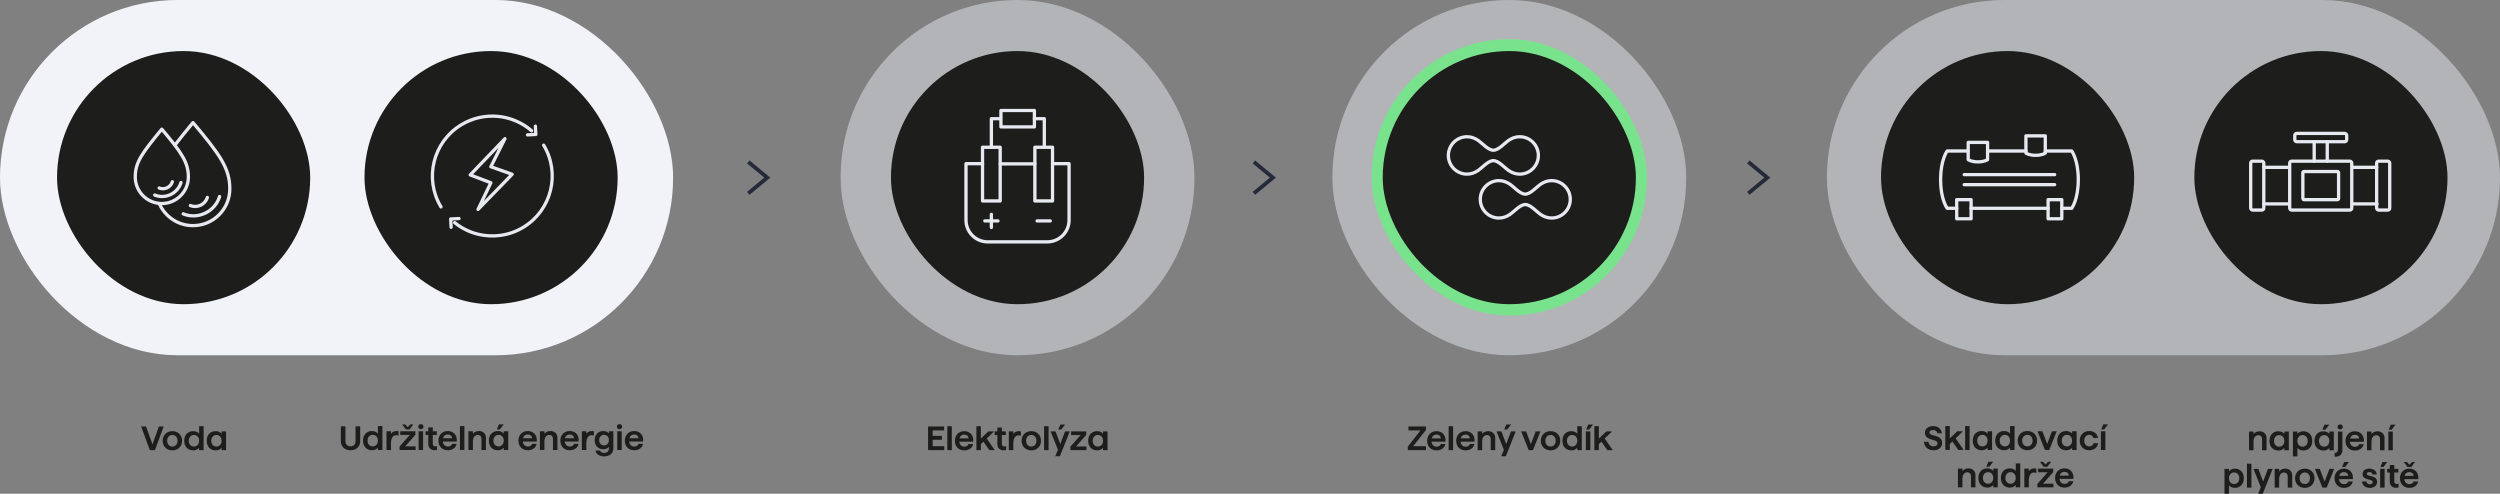
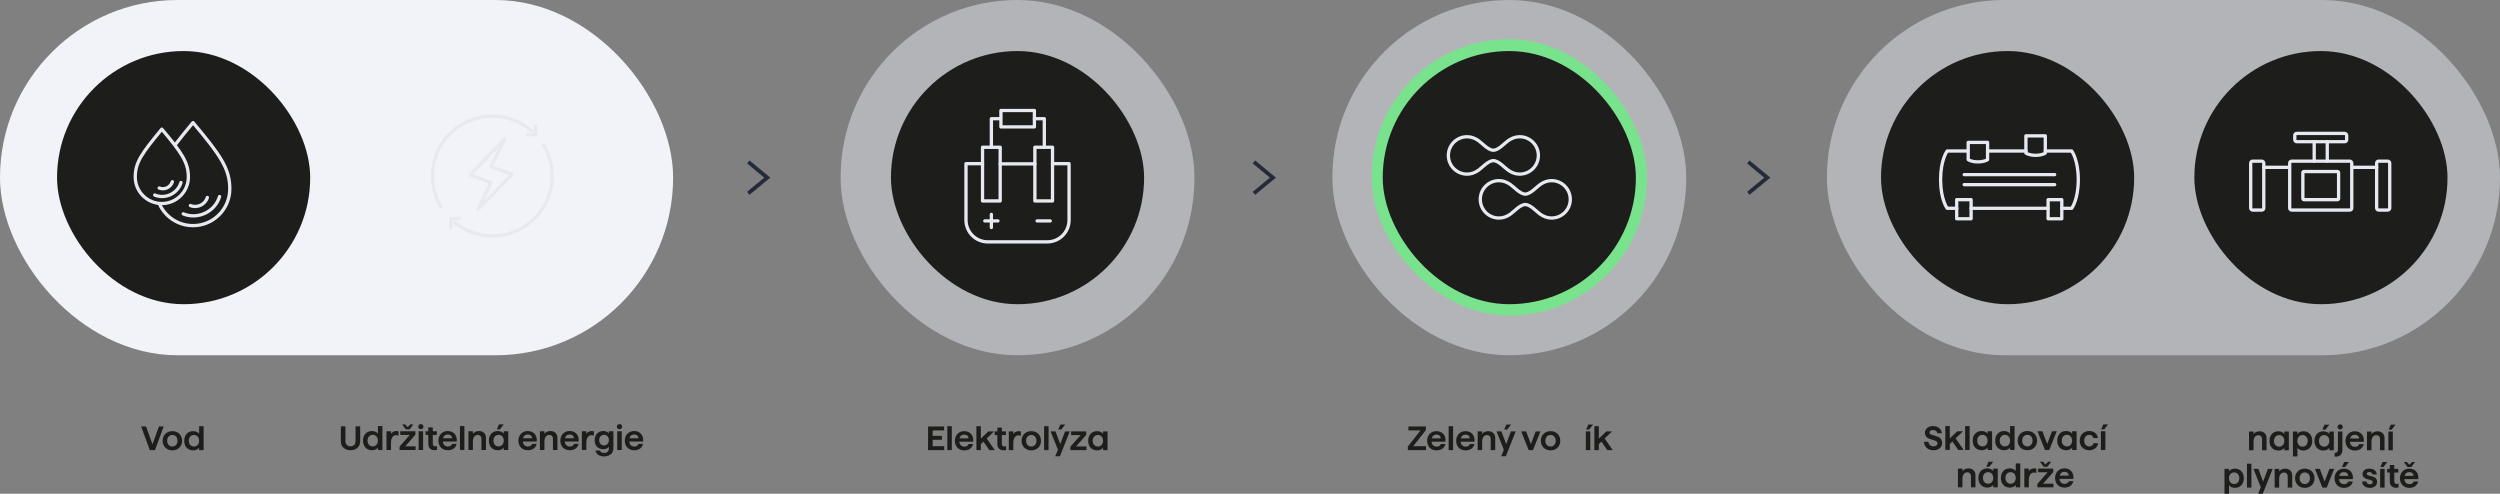
<svg xmlns="http://www.w3.org/2000/svg" id="Layer_2" viewBox="0 0 1952.15 385.54">
  <rect x="0" y="0" width="1952.15" height="385.54" fill="#808080" stroke="none" />
  <defs>
    <style>.cls-1{stroke:#252a3a;stroke-miterlimit:10;stroke-width:3px;}.cls-1,.cls-2{fill:none;}.cls-3{fill:#f2f3f8;}.cls-4{fill:#1d1d1b;}.cls-5{fill:#79e28c;}.cls-2{stroke:#e7e9f1;stroke-linecap:round;stroke-linejoin:round;stroke-width:2.58px;}.cls-6{fill:#e7e9f1;opacity:.5;}</style>
  </defs>
  <g id="Layer_1-2">
    <rect class="cls-3" x="0" y="0" width="525.61" height="277.41" rx="138.7" ry="138.7" />
    <rect class="cls-6" x="656.42" y="0" width="276.26" height="277.41" rx="138.13" ry="138.13" />
    <rect class="cls-6" x="1040.43" y="0" width="276.26" height="277.41" rx="138.13" ry="138.13" />
    <rect class="cls-5" x="1071.1" y="30.59" width="214.92" height="215.81" rx="107.46" ry="107.46" />
-     <rect class="cls-4" x="284.62" y="39.86" width="197.68" height="197.68" rx="98.84" ry="98.84" />
    <polyline class="cls-1" points="584.3 150.96 591.72 144.83 599.15 138.7 591.72 132.58 584.3 126.45" />
    <polyline class="cls-1" points="979.13 150.96 986.55 144.83 993.98 138.7 986.55 132.58 979.13 126.45" />
    <polyline class="cls-1" points="1365.17 150.96 1372.59 144.83 1380.02 138.7 1372.59 132.58 1365.17 126.45" />
    <rect class="cls-4" x="44.54" y="39.86" width="197.68" height="197.68" rx="98.84" ry="98.84" />
    <rect class="cls-4" x="695.71" y="39.86" width="197.68" height="197.68" rx="98.84" ry="98.84" />
    <rect class="cls-4" x="1079.72" y="39.86" width="197.68" height="197.68" rx="98.84" ry="98.84" />
    <g>
      <path class="cls-4" d="M724.69,333.02h12.53v3.06h-8.94v4.27h7.22v3.06h-7.22v5.01h9.04v3.06h-12.63v-18.46Z" />
      <path class="cls-4" d="M739.74,332.81h3.48v18.67h-3.48v-18.67Z" />
      <path class="cls-4" d="M745.63,344.17c0-4.4,3.08-7.51,7.3-7.51,4.72,0,7.62,3.61,6.99,8.23h-10.84c.26,2.5,1.82,3.88,3.96,3.88,1.77,0,2.93-.79,3.24-2.06h3.59c-.55,2.82-3.03,4.98-6.83,4.98-4.54,0-7.41-3.11-7.41-7.51Zm10.65-1.85c-.05-1.79-1.37-2.95-3.35-2.95s-3.22,1-3.69,2.95h7.04Z" />
      <path class="cls-4" d="M767.91,344.86l-2,1.92v4.69h-3.48v-18.67h3.48v9.62l5.91-5.56h4.43l-5.77,5.54,6.28,9.07h-4.22l-4.61-6.62Z" />
      <path class="cls-4" d="M778.8,346.86v-7.15h-2.11v-2.85h2.11v-3.03h3.51v3.03h3.14v2.85h-3.14v6.83c0,1.37,.74,2.11,1.85,2.11,.45,0,1.03-.13,1.48-.29v2.95c-.61,.21-1.21,.34-1.95,.34-2.77,0-4.88-1.69-4.88-4.8Z" />
      <path class="cls-4" d="M787.74,336.87h3.51v2.06c.74-1.34,2.45-2.27,4.17-2.27,.66,0,1.27,.11,1.74,.29v3.35c-.55-.24-1.19-.37-1.92-.37-2.16,0-3.98,1.87-3.98,6.17v5.38h-3.51v-14.61Z" />
      <path class="cls-4" d="M797.71,344.17c0-4.4,3.16-7.51,7.59-7.51s7.59,3.11,7.59,7.51-3.19,7.51-7.59,7.51-7.59-3.11-7.59-7.51Zm7.59,4.51c2.37,0,4.04-1.82,4.04-4.51s-1.66-4.54-4.04-4.54-4.06,1.85-4.06,4.54,1.66,4.51,4.06,4.51Z" />
      <path class="cls-4" d="M815.3,332.81h3.48v18.67h-3.48v-18.67Z" />
      <path class="cls-4" d="M826.11,351.24l-5.72-14.37h3.8l3.74,9.89,3.72-9.89h3.69l-7.7,19.41h-3.66l2.13-5.04Zm1.9-19.75h3.74l-3.03,3.9h-2.35l1.63-3.9Z" />
      <path class="cls-4" d="M835.84,348.79l7.96-9.04h-7.44v-2.87h11.84v2.69l-7.94,9.04h8.09v2.87h-12.52v-2.69Z" />
      <path class="cls-4" d="M849.71,344.17c0-4.59,2.87-7.51,7.01-7.51,1.95,0,3.72,.82,4.61,2.08v-1.87h3.51v14.61h-3.51v-1.87c-.9,1.27-2.64,2.08-4.59,2.08-4.17,0-7.04-2.93-7.04-7.51Zm7.59,4.51c2.37,0,4.03-1.82,4.03-4.51s-1.66-4.54-4.03-4.54-4.06,1.85-4.06,4.54,1.66,4.51,4.06,4.51Z" />
    </g>
    <path class="cls-2" d="M136.92,112.87c3.74-4.9,8.3-10.49,13.79-17.14,21.22,25.2,28.73,35.85,28.73,51.72s-12.86,28.73-28.73,28.73c-11.65,0-21.68-6.93-26.19-16.9" />
    <path class="cls-2" d="M143.06,166.99c11.44,4.75,24.88-1.67,28.39-13.53" />
    <path class="cls-2" d="M147.09,138.19c0,11.45-9.29,20.74-20.74,20.74s-20.74-9.29-20.74-20.74,5.19-18.48,20.74-37.33c15.32,18.19,20.74,25.88,20.74,37.33Z" />
    <path class="cls-2" d="M120.83,152.3c8.26,3.43,17.96-1.2,20.49-9.77" />
    <path class="cls-2" d="M124.29,146.81c4.15,1.73,9.03-.6,10.3-4.91" />
    <path class="cls-2" d="M148.66,160.49c5.34,2.22,11.61-.78,13.25-6.31" />
    <g>
      <path class="cls-4" d="M110.21,333.02h3.8l5.06,13.92,5.01-13.92h3.72l-6.8,18.46h-4.01l-6.78-18.46Z" />
      <path class="cls-4" d="M127.01,344.17c0-4.4,3.16-7.51,7.59-7.51s7.59,3.11,7.59,7.51-3.19,7.51-7.59,7.51-7.59-3.11-7.59-7.51Zm7.59,4.51c2.37,0,4.03-1.82,4.03-4.51s-1.66-4.54-4.03-4.54-4.06,1.85-4.06,4.54,1.66,4.51,4.06,4.51Z" />
      <path class="cls-4" d="M143.86,344.17c0-4.59,2.87-7.51,7.01-7.51,1.95,0,3.72,.82,4.61,2.08v-5.93h3.51v18.67h-3.51v-1.87c-.9,1.27-2.64,2.08-4.59,2.08-4.17,0-7.04-2.93-7.04-7.51Zm7.59,4.51c2.37,0,4.03-1.82,4.03-4.51s-1.66-4.54-4.03-4.54-4.06,1.85-4.06,4.54,1.66,4.51,4.06,4.51Z" />
-       <path class="cls-4" d="M161.42,344.17c0-4.59,2.87-7.51,7.01-7.51,1.95,0,3.72,.82,4.61,2.08v-1.87h3.51v14.61h-3.51v-1.87c-.9,1.27-2.64,2.08-4.59,2.08-4.17,0-7.04-2.93-7.04-7.51Zm7.59,4.51c2.37,0,4.03-1.82,4.03-4.51s-1.66-4.54-4.03-4.54-4.06,1.85-4.06,4.54,1.66,4.51,4.06,4.51Z" />
    </g>
    <g>
      <path class="cls-4" d="M1099.31,348.71l9.91-12.63h-9.44v-3.06h13.66v2.77l-9.94,12.63h9.99v3.06h-14.19v-2.77Z" />
      <path class="cls-4" d="M1114.39,344.17c0-4.4,3.08-7.51,7.3-7.51,4.72,0,7.62,3.61,6.99,8.23h-10.84c.26,2.5,1.82,3.88,3.96,3.88,1.77,0,2.93-.79,3.24-2.06h3.59c-.55,2.82-3.03,4.98-6.83,4.98-4.54,0-7.41-3.11-7.41-7.51Zm10.65-1.85c-.05-1.79-1.37-2.95-3.35-2.95s-3.22,1-3.69,2.95h7.04Z" />
      <path class="cls-4" d="M1131.19,332.81h3.48v18.67h-3.48v-18.67Z" />
      <path class="cls-4" d="M1137.07,344.17c0-4.4,3.09-7.51,7.3-7.51,4.72,0,7.62,3.61,6.99,8.23h-10.84c.26,2.5,1.82,3.88,3.96,3.88,1.77,0,2.93-.79,3.24-2.06h3.59c-.55,2.82-3.03,4.98-6.83,4.98-4.54,0-7.41-3.11-7.41-7.51Zm10.65-1.85c-.05-1.79-1.37-2.95-3.35-2.95s-3.22,1-3.69,2.95h7.04Z" />
      <path class="cls-4" d="M1153.87,336.87h3.51v1.98c.79-1.19,2.61-2.19,4.69-2.19,3.16,0,5.48,2.08,5.48,5.19v9.62h-3.51v-8.73c0-1.79-1.11-3.01-2.88-3.01-2.24,0-3.8,1.77-3.8,5.17v6.57h-3.51v-14.61Z" />
      <path class="cls-4" d="M1174.31,351.24l-5.72-14.37h3.8l3.74,9.89,3.72-9.89h3.69l-7.7,19.41h-3.67l2.14-5.04Zm1.9-19.75h3.74l-3.03,3.9h-2.35l1.63-3.9Z" />
      <path class="cls-4" d="M1187.86,336.87h3.8l3.77,9.91,3.74-9.91h3.69l-5.83,14.61h-3.35l-5.83-14.61Z" />
      <path class="cls-4" d="M1203.18,344.17c0-4.4,3.16-7.51,7.59-7.51s7.59,3.11,7.59,7.51-3.19,7.51-7.59,7.51-7.59-3.11-7.59-7.51Zm7.59,4.51c2.37,0,4.04-1.82,4.04-4.51s-1.66-4.54-4.04-4.54-4.06,1.85-4.06,4.54,1.66,4.51,4.06,4.51Z" />
-       <path class="cls-4" d="M1220.03,344.17c0-4.59,2.87-7.51,7.01-7.51,1.95,0,3.72,.82,4.61,2.08v-5.93h3.51v18.67h-3.51v-1.87c-.9,1.27-2.64,2.08-4.59,2.08-4.17,0-7.04-2.93-7.04-7.51Zm7.59,4.51c2.37,0,4.03-1.82,4.03-4.51s-1.66-4.54-4.03-4.54-4.06,1.85-4.06,4.54,1.66,4.51,4.06,4.51Z" />
      <path class="cls-4" d="M1238.33,336.87h3.48v14.61h-3.48v-14.61Zm1.87-5.38h3.74l-3.03,3.9h-2.35l1.63-3.9Z" />
      <path class="cls-4" d="M1250.46,344.86l-2,1.92v4.69h-3.48v-18.67h3.48v9.62l5.91-5.56h4.43l-5.77,5.54,6.28,9.07h-4.22l-4.62-6.62Z" />
    </g>
    <path class="cls-2" d="M1186.65,106.77c8.06,0,14.6,6.54,14.6,14.6s-6.54,14.6-14.6,14.6c-3.32,0-6.14-1.15-8.84-2.98s-7.64-7.56-11.7-7.56c-4.06,0-9,5.73-11.7,7.56s-5.52,2.98-8.84,2.98c-8.06,0-14.6-6.54-14.6-14.6,0-8.06,6.54-14.6,14.6-14.6,3.32,0,6.14,1.15,8.84,2.98,2.7,1.83,7.64,7.56,11.7,7.56,4.06,0,9-5.73,11.7-7.56s5.52-2.98,8.84-2.98Z" />
    <path class="cls-2" d="M1211.57,141.05c8.06,0,14.6,6.54,14.6,14.6s-6.54,14.6-14.6,14.6c-3.32,0-6.14-1.15-8.84-2.98-2.7-1.83-7.64-7.56-11.7-7.56-4.06,0-9,5.73-11.7,7.56-2.7,1.83-5.52,2.98-8.84,2.98-8.06,0-14.6-6.54-14.6-14.6,0-8.06,6.54-14.6,14.6-14.6,3.32,0,6.14,1.15,8.84,2.98s7.64,7.56,11.7,7.56c4.06,0,9-5.73,11.7-7.56,2.7-1.83,5.52-2.98,8.84-2.98Z" />
    <g>
      <path class="cls-2" d="M821.87,127.81h12.92v44.06c0,9.39-7.61,17-17,17h-46.49c-9.39,0-17-7.61-17-17v-44.06h12.92" />
      <rect class="cls-2" x="788.23" y="79.63" width="12.82" height="26.13" transform="translate(701.96 887.33) rotate(-90)" />
      <polyline class="cls-2" points="807.71 92.69 815.46 92.69 815.46 114.99" />
      <polyline class="cls-2" points="780.68 92.69 774.12 92.69 774.12 114.99" />
      <line class="cls-2" x1="808.09" y1="127.95" x2="781.01" y2="127.95" />
      <line class="cls-2" x1="820.1" y1="172.5" x2="809.85" y2="172.5" />
      <g>
        <line class="cls-2" x1="779.25" y1="172.5" x2="768.99" y2="172.5" />
        <line class="cls-2" x1="774.12" y1="177.63" x2="774.12" y2="167.37" />
      </g>
      <rect class="cls-2" x="767.23" y="114.99" width="13.78" height="41.92" />
      <rect class="cls-2" x="808.09" y="114.99" width="13.78" height="41.92" />
    </g>
    <g>
      <path class="cls-2" d="M424.52,113.34c13.32,22.14,6.16,50.89-15.98,64.2-11.07,6.66-23.79,8.2-35.41,5.31-3.2-.8-6.32-1.93-9.3-3.39-3.11-1.52-6.07-3.4-8.81-5.61" />
      <path class="cls-2" d="M344.34,161.57c-13.32-22.14-6.16-50.89,15.98-64.2,17.81-10.71,39.9-8.18,54.79,4.75" />
      <polyline class="cls-2" points="352.26 177.46 351.93 170.98 358.42 170.65" />
      <polyline class="cls-2" points="418.06 98.5 418.39 104.99 411.9 105.32" />
    </g>
    <polygon class="cls-2" points="394.3 108.29 383.28 130.19 399.92 136.1 373.27 163.52 383.28 142.7 367.17 136.58 394.3 108.29" />
    <g>
      <path class="cls-4" d="M266.15,344.59v-11.68h3.59v11.68c0,2.32,1.61,3.93,3.96,3.93s3.93-1.61,3.93-3.93v-11.68h3.61v11.68c0,4.17-3.03,6.99-7.54,6.99s-7.54-2.82-7.54-6.99Z" />
      <path class="cls-4" d="M283.48,344.07c0-4.59,2.87-7.51,7.01-7.51,1.95,0,3.72,.82,4.61,2.08v-5.93h3.51v18.67h-3.51v-1.87c-.9,1.27-2.64,2.08-4.59,2.08-4.17,0-7.04-2.93-7.04-7.51Zm7.59,4.51c2.37,0,4.03-1.82,4.03-4.51s-1.66-4.54-4.03-4.54-4.06,1.85-4.06,4.54,1.66,4.51,4.06,4.51Z" />
      <path class="cls-4" d="M301.78,336.76h3.51v2.06c.74-1.34,2.45-2.27,4.17-2.27,.66,0,1.27,.11,1.74,.29v3.35c-.55-.24-1.19-.37-1.92-.37-2.16,0-3.98,1.87-3.98,6.17v5.38h-3.51v-14.61Z" />
      <path class="cls-4" d="M312.01,348.68l7.96-9.04h-7.44v-2.87h11.84v2.69l-7.94,9.04h8.09v2.87h-12.52v-2.69Zm4.35-17.3l2,2.16,2.03-2.16h2.35l-2.87,3.9h-2.98l-2.87-3.9h2.35Z" />
      <path class="cls-4" d="M328.63,331.17c1.19,0,2.06,.84,2.06,1.98s-.87,1.98-2.06,1.98-2.06-.84-2.06-1.98,.87-1.98,2.06-1.98Zm-1.74,5.59h3.48v14.61h-3.48v-14.61Z" />
      <path class="cls-4" d="M334.43,346.76v-7.15h-2.11v-2.85h2.11v-3.03h3.51v3.03h3.14v2.85h-3.14v6.83c0,1.37,.74,2.11,1.85,2.11,.45,0,1.03-.13,1.48-.29v2.95c-.61,.21-1.21,.34-1.95,.34-2.77,0-4.88-1.69-4.88-4.8Z" />
      <path class="cls-4" d="M342.34,344.07c0-4.4,3.08-7.51,7.3-7.51,4.72,0,7.62,3.61,6.99,8.23h-10.84c.26,2.5,1.82,3.88,3.96,3.88,1.77,0,2.93-.79,3.24-2.06h3.59c-.55,2.82-3.03,4.98-6.83,4.98-4.54,0-7.41-3.11-7.41-7.51Zm10.65-1.85c-.05-1.79-1.37-2.95-3.35-2.95s-3.22,1-3.69,2.95h7.04Z" />
      <path class="cls-4" d="M359.14,332.7h3.48v18.67h-3.48v-18.67Z" />
      <path class="cls-4" d="M365.78,336.76h3.51v1.98c.79-1.19,2.61-2.19,4.69-2.19,3.16,0,5.48,2.08,5.48,5.19v9.62h-3.51v-8.73c0-1.79-1.11-3.01-2.87-3.01-2.24,0-3.8,1.77-3.8,5.17v6.57h-3.51v-14.61Z" />
      <path class="cls-4" d="M381.74,344.07c0-4.59,2.87-7.51,7.01-7.51,1.95,0,3.72,.82,4.61,2.08v-1.87h3.51v14.61h-3.51v-1.87c-.9,1.27-2.64,2.08-4.59,2.08-4.17,0-7.04-2.93-7.04-7.51Zm7.59,4.51c2.37,0,4.03-1.82,4.03-4.51s-1.66-4.54-4.03-4.54-4.06,1.85-4.06,4.54,1.66,4.51,4.06,4.51Zm.26-17.19h3.74l-3.03,3.9h-2.35l1.63-3.9Z" />
      <path class="cls-4" d="M404.81,344.07c0-4.4,3.08-7.51,7.3-7.51,4.72,0,7.62,3.61,6.99,8.23h-10.84c.26,2.5,1.82,3.88,3.96,3.88,1.77,0,2.93-.79,3.24-2.06h3.59c-.55,2.82-3.03,4.98-6.83,4.98-4.54,0-7.41-3.11-7.41-7.51Zm10.65-1.85c-.05-1.79-1.37-2.95-3.35-2.95s-3.22,1-3.69,2.95h7.04Z" />
      <path class="cls-4" d="M421.61,336.76h3.51v1.98c.79-1.19,2.61-2.19,4.69-2.19,3.16,0,5.48,2.08,5.48,5.19v9.62h-3.51v-8.73c0-1.79-1.11-3.01-2.87-3.01-2.24,0-3.8,1.77-3.8,5.17v6.57h-3.51v-14.61Z" />
      <path class="cls-4" d="M437.54,344.07c0-4.4,3.08-7.51,7.3-7.51,4.72,0,7.62,3.61,6.99,8.23h-10.84c.26,2.5,1.82,3.88,3.96,3.88,1.77,0,2.93-.79,3.24-2.06h3.59c-.55,2.82-3.03,4.98-6.83,4.98-4.54,0-7.41-3.11-7.41-7.51Zm10.65-1.85c-.05-1.79-1.37-2.95-3.35-2.95s-3.22,1-3.69,2.95h7.04Z" />
      <path class="cls-4" d="M454.33,336.76h3.51v2.06c.74-1.34,2.45-2.27,4.17-2.27,.66,0,1.27,.11,1.74,.29v3.35c-.55-.24-1.19-.37-1.92-.37-2.16,0-3.98,1.87-3.98,6.17v5.38h-3.51v-14.61Z" />
      <path class="cls-4" d="M464.99,351.82h3.51c.37,1.13,1.45,1.85,3.27,1.85,2.32,0,3.69-1.32,3.69-3.43v-1.34c-.9,1.21-2.56,1.9-4.38,1.9-3.98,0-6.75-2.85-6.75-7.04s2.77-7.2,6.72-7.2c1.9,0,3.48,.71,4.4,1.82v-1.61h3.51v13.32c0,4.06-3.08,6.3-7.28,6.3-3.67,0-6.28-1.82-6.7-4.56Zm6.67-4.01c2.24,0,3.8-1.74,3.8-4.14s-1.56-4.14-3.8-4.14-3.8,1.74-3.8,4.14,1.56,4.14,3.8,4.14Z" />
      <path class="cls-4" d="M483.74,331.17c1.19,0,2.06,.84,2.06,1.98s-.87,1.98-2.06,1.98-2.06-.84-2.06-1.98,.87-1.98,2.06-1.98Zm-1.74,5.59h3.48v14.61h-3.48v-14.61Z" />
      <path class="cls-4" d="M487.88,344.07c0-4.4,3.08-7.51,7.3-7.51,4.72,0,7.62,3.61,6.99,8.23h-10.84c.26,2.5,1.82,3.88,3.96,3.88,1.77,0,2.93-.79,3.24-2.06h3.59c-.55,2.82-3.03,4.98-6.83,4.98-4.54,0-7.41-3.11-7.41-7.51Zm10.65-1.85c-.05-1.79-1.37-2.95-3.35-2.95s-3.22,1-3.69,2.95h7.04Z" />
    </g>
    <rect class="cls-6" x="1426.54" y="0" width="525.61" height="277.41" rx="138.7" ry="138.7" />
    <rect class="cls-4" x="1468.81" y="39.86" width="197.68" height="197.68" rx="98.84" ry="98.84" />
    <rect class="cls-4" x="1713.48" y="39.86" width="197.68" height="197.68" rx="98.84" ry="98.84" />
    <g>
      <path class="cls-4" d="M1502.33,344.99h3.51c.26,2.24,1.71,3.53,4.01,3.53,1.79,0,3.08-.87,3.08-2.32,0-3.82-9.83-1.58-9.83-8.31,0-3.11,2.77-5.19,6.3-5.19,3.9,0,6.54,2.14,6.96,5.62h-3.51c-.29-1.58-1.66-2.56-3.46-2.56-1.69,0-2.71,.76-2.71,1.98,0,3.38,9.86,1.08,9.86,8.25,0,3.38-2.82,5.59-6.7,5.59-4.35,0-7.17-2.5-7.52-6.59Z" />
      <path class="cls-4" d="M1524.51,344.75l-2,1.92v4.69h-3.48v-18.67h3.48v9.62l5.91-5.56h4.43l-5.78,5.54,6.28,9.07h-4.22l-4.61-6.62Z" />
      <path class="cls-4" d="M1534.5,332.7h3.48v18.67h-3.48v-18.67Z" />
      <path class="cls-4" d="M1540.41,344.07c0-4.59,2.87-7.51,7.01-7.51,1.95,0,3.72,.82,4.61,2.08v-1.87h3.51v14.61h-3.51v-1.87c-.9,1.27-2.64,2.08-4.59,2.08-4.17,0-7.04-2.93-7.04-7.51Zm7.59,4.51c2.37,0,4.03-1.82,4.03-4.51s-1.66-4.54-4.03-4.54-4.06,1.85-4.06,4.54,1.66,4.51,4.06,4.51Z" />
      <path class="cls-4" d="M1557.97,344.07c0-4.59,2.87-7.51,7.01-7.51,1.95,0,3.72,.82,4.61,2.08v-5.93h3.51v18.67h-3.51v-1.87c-.9,1.27-2.64,2.08-4.59,2.08-4.17,0-7.04-2.93-7.04-7.51Zm7.59,4.51c2.37,0,4.03-1.82,4.03-4.51s-1.66-4.54-4.03-4.54-4.06,1.85-4.06,4.54,1.66,4.51,4.06,4.51Z" />
      <path class="cls-4" d="M1575.51,344.07c0-4.4,3.16-7.51,7.59-7.51s7.59,3.11,7.59,7.51-3.19,7.51-7.59,7.51-7.59-3.11-7.59-7.51Zm7.59,4.51c2.37,0,4.04-1.82,4.04-4.51s-1.66-4.54-4.04-4.54-4.06,1.85-4.06,4.54,1.66,4.51,4.06,4.51Z" />
      <path class="cls-4" d="M1591.01,336.76h3.8l3.77,9.91,3.74-9.91h3.69l-5.83,14.61h-3.35l-5.83-14.61Z" />
      <path class="cls-4" d="M1606.41,344.07c0-4.59,2.88-7.51,7.01-7.51,1.95,0,3.72,.82,4.62,2.08v-1.87h3.51v14.61h-3.51v-1.87c-.9,1.27-2.64,2.08-4.59,2.08-4.17,0-7.04-2.93-7.04-7.51Zm7.59,4.51c2.37,0,4.04-1.82,4.04-4.51s-1.66-4.54-4.04-4.54-4.06,1.85-4.06,4.54,1.66,4.51,4.06,4.51Z" />
      <path class="cls-4" d="M1623.95,344.07c0-4.4,3.11-7.51,7.41-7.51,3.74,0,6.43,2.08,6.83,5.51h-3.53c-.29-1.48-1.58-2.53-3.3-2.53-2.21,0-3.88,1.82-3.88,4.54s1.69,4.51,3.88,4.51c1.82,0,3.16-1.05,3.4-2.5h3.53c-.32,3.14-2.98,5.51-6.94,5.51-4.3,0-7.41-3.14-7.41-7.51Z" />
      <path class="cls-4" d="M1640.51,336.76h3.48v14.61h-3.48v-14.61Zm1.87-5.38h3.74l-3.03,3.9h-2.35l1.63-3.9Z" />
      <path class="cls-4" d="M1528.88,365.93h3.51v1.98c.79-1.19,2.61-2.19,4.69-2.19,3.16,0,5.48,2.08,5.48,5.19v9.62h-3.51v-8.73c0-1.79-1.11-3.01-2.87-3.01-2.24,0-3.8,1.77-3.8,5.17v6.57h-3.51v-14.61Z" />
      <path class="cls-4" d="M1544.84,373.23c0-4.59,2.87-7.51,7.01-7.51,1.95,0,3.72,.82,4.61,2.08v-1.87h3.51v14.61h-3.51v-1.87c-.9,1.27-2.64,2.08-4.59,2.08-4.17,0-7.04-2.93-7.04-7.51Zm7.59,4.51c2.37,0,4.03-1.82,4.03-4.51s-1.66-4.54-4.03-4.54-4.06,1.85-4.06,4.54,1.66,4.51,4.06,4.51Zm.26-17.19h3.74l-3.03,3.9h-2.35l1.63-3.9Z" />
      <path class="cls-4" d="M1562.4,373.23c0-4.59,2.87-7.51,7.01-7.51,1.95,0,3.72,.82,4.61,2.08v-5.93h3.51v18.67h-3.51v-1.87c-.9,1.27-2.64,2.08-4.59,2.08-4.17,0-7.04-2.93-7.04-7.51Zm7.59,4.51c2.37,0,4.03-1.82,4.03-4.51s-1.66-4.54-4.03-4.54-4.06,1.85-4.06,4.54,1.66,4.51,4.06,4.51Z" />
      <path class="cls-4" d="M1580.7,365.93h3.51v2.06c.74-1.34,2.45-2.27,4.17-2.27,.66,0,1.27,.11,1.74,.29v3.35c-.55-.24-1.19-.37-1.92-.37-2.16,0-3.98,1.87-3.98,6.17v5.38h-3.51v-14.61Z" />
      <path class="cls-4" d="M1590.93,377.84l7.96-9.04h-7.44v-2.87h11.84v2.69l-7.94,9.04h8.1v2.87h-12.53v-2.69Zm4.35-17.3l2,2.16,2.03-2.16h2.35l-2.88,3.9h-2.98l-2.88-3.9h2.35Z" />
      <path class="cls-4" d="M1604.73,373.23c0-4.4,3.08-7.51,7.3-7.51,4.72,0,7.62,3.61,6.99,8.23h-10.84c.26,2.5,1.82,3.88,3.96,3.88,1.77,0,2.93-.79,3.24-2.06h3.59c-.55,2.82-3.03,4.98-6.83,4.98-4.54,0-7.41-3.11-7.41-7.51Zm10.65-1.85c-.05-1.79-1.37-2.95-3.35-2.95s-3.22,1-3.69,2.95h7.04Z" />
    </g>
    <line class="cls-2" x1="1817.26" y1="125.85" x2="1817.26" y2="110.64" />
    <line class="cls-2" x1="1807.06" y1="110.64" x2="1807.06" y2="125.85" />
    <rect class="cls-2" x="1791.9" y="104.18" width="40.52" height="6.46" rx="1.51" ry="1.51" transform="translate(3624.32 214.82) rotate(180)" />
    <rect class="cls-2" x="1787.93" y="125.85" width="48.46" height="38.18" rx="1.51" ry="1.51" />
    <rect class="cls-2" x="1798.21" y="133.94" width="27.9" height="21.98" rx=".87" ry=".87" />
    <line class="cls-2" x1="1836.95" y1="130.66" x2="1855.83" y2="130.66" />
-     <line class="cls-2" x1="1856.08" y1="159.21" x2="1836.95" y2="159.21" />
    <line class="cls-2" x1="1767.69" y1="130.66" x2="1786.82" y2="130.66" />
-     <line class="cls-2" x1="1786.82" y1="159.21" x2="1767.69" y2="159.21" />
    <rect class="cls-2" x="1757.49" y="125.85" width="10.21" height="38.18" rx="1.51" ry="1.51" transform="translate(3525.18 289.87) rotate(180)" />
    <rect class="cls-2" x="1855.83" y="125.85" width="10.21" height="38.18" rx="1.51" ry="1.51" transform="translate(3721.87 289.87) rotate(180)" />
    <g>
      <path class="cls-4" d="M1756.18,336.97h3.51v1.98c.79-1.19,2.61-2.19,4.69-2.19,3.16,0,5.48,2.08,5.48,5.19v9.62h-3.51v-8.73c0-1.79-1.11-3.01-2.87-3.01-2.24,0-3.8,1.77-3.8,5.17v6.57h-3.51v-14.61Z" />
      <path class="cls-4" d="M1772.13,344.28c0-4.59,2.87-7.51,7.01-7.51,1.95,0,3.72,.82,4.61,2.08v-1.87h3.51v14.61h-3.51v-1.87c-.9,1.27-2.64,2.08-4.59,2.08-4.17,0-7.04-2.93-7.04-7.51Zm7.59,4.51c2.37,0,4.03-1.82,4.03-4.51s-1.66-4.54-4.03-4.54-4.06,1.85-4.06,4.54,1.66,4.51,4.06,4.51Z" />
      <path class="cls-4" d="M1790.44,336.97h3.51v1.87c.9-1.27,2.66-2.08,4.62-2.08,4.14,0,6.99,2.93,6.99,7.51s-2.85,7.51-7.04,7.51c-1.93,0-3.67-.82-4.56-2.08v6.67h-3.51v-19.41Zm7.54,11.81c2.37,0,4.03-1.82,4.03-4.51s-1.66-4.54-4.03-4.54-4.04,1.85-4.04,4.54,1.66,4.51,4.04,4.51Z" />
      <path class="cls-4" d="M1807.26,344.28c0-4.59,2.87-7.51,7.01-7.51,1.95,0,3.72,.82,4.61,2.08v-1.87h3.51v14.61h-3.51v-1.87c-.9,1.27-2.64,2.08-4.59,2.08-4.17,0-7.04-2.93-7.04-7.51Zm7.59,4.51c2.37,0,4.03-1.82,4.03-4.51s-1.66-4.54-4.03-4.54-4.06,1.85-4.06,4.54,1.66,4.51,4.06,4.51Zm.26-17.19h3.74l-3.03,3.9h-2.35l1.63-3.9Z" />
      <path class="cls-4" d="M1823.03,356.56v-2.98h.55c1.29,0,2.03-.98,2.03-2.61v-14h3.48v14.48c0,3.22-2.08,5.14-5.12,5.14-.32,0-.61,0-.95-.03Zm4.32-25.18c1.19,0,2.06,.84,2.06,1.98s-.87,1.98-2.06,1.98-2.06-.84-2.06-1.98,.87-1.98,2.06-1.98Z" />
      <path class="cls-4" d="M1831.49,344.28c0-4.4,3.08-7.51,7.3-7.51,4.72,0,7.62,3.61,6.99,8.23h-10.84c.26,2.5,1.82,3.88,3.96,3.88,1.77,0,2.93-.79,3.24-2.06h3.59c-.55,2.82-3.03,4.98-6.83,4.98-4.54,0-7.41-3.11-7.41-7.51Zm10.65-1.85c-.05-1.79-1.37-2.95-3.35-2.95s-3.22,1-3.69,2.95h7.04Z" />
      <path class="cls-4" d="M1848.29,336.97h3.51v1.98c.79-1.19,2.61-2.19,4.69-2.19,3.16,0,5.48,2.08,5.48,5.19v9.62h-3.51v-8.73c0-1.79-1.11-3.01-2.87-3.01-2.24,0-3.8,1.77-3.8,5.17v6.57h-3.51v-14.61Z" />
      <path class="cls-4" d="M1864.98,336.97h3.48v14.61h-3.48v-14.61Zm1.87-5.38h3.74l-3.03,3.9h-2.35l1.63-3.9Z" />
      <path class="cls-4" d="M1737,366.14h3.51v1.87c.9-1.27,2.66-2.08,4.62-2.08,4.14,0,6.99,2.93,6.99,7.51s-2.85,7.51-7.04,7.51c-1.93,0-3.67-.82-4.56-2.08v6.67h-3.51v-19.41Zm7.54,11.81c2.37,0,4.03-1.82,4.03-4.51s-1.66-4.54-4.03-4.54-4.04,1.85-4.04,4.54,1.66,4.51,4.04,4.51Z" />
      <path class="cls-4" d="M1754.56,362.08h3.48v18.67h-3.48v-18.67Z" />
      <path class="cls-4" d="M1765.37,380.51l-5.72-14.37h3.8l3.74,9.89,3.72-9.89h3.69l-7.7,19.41h-3.66l2.13-5.04Z" />
      <path class="cls-4" d="M1776.21,366.14h3.51v1.98c.79-1.19,2.61-2.19,4.69-2.19,3.16,0,5.48,2.08,5.48,5.19v9.62h-3.51v-8.73c0-1.79-1.11-3.01-2.88-3.01-2.24,0-3.8,1.77-3.8,5.17v6.57h-3.51v-14.61Z" />
      <path class="cls-4" d="M1792.14,373.44c0-4.4,3.16-7.51,7.59-7.51s7.59,3.11,7.59,7.51-3.19,7.51-7.59,7.51-7.59-3.11-7.59-7.51Zm7.59,4.51c2.37,0,4.03-1.82,4.03-4.51s-1.66-4.54-4.03-4.54-4.06,1.85-4.06,4.54,1.66,4.51,4.06,4.51Z" />
      <path class="cls-4" d="M1807.64,366.14h3.8l3.77,9.91,3.74-9.91h3.69l-5.83,14.61h-3.35l-5.83-14.61Z" />
      <path class="cls-4" d="M1822.96,373.44c0-4.4,3.09-7.51,7.3-7.51,4.72,0,7.62,3.61,6.99,8.23h-10.84c.26,2.5,1.82,3.88,3.96,3.88,1.77,0,2.93-.79,3.24-2.06h3.59c-.55,2.82-3.03,4.98-6.83,4.98-4.54,0-7.41-3.11-7.41-7.51Zm10.65-1.85c-.05-1.79-1.37-2.95-3.35-2.95s-3.22,1-3.69,2.95h7.04Zm-3.14-10.84h3.74l-3.03,3.9h-2.35l1.63-3.9Z" />
      <path class="cls-4" d="M1844.43,375.95h3.38c.11,1.37,1.16,2.19,2.74,2.19,1.37,0,2.24-.66,2.24-1.69,0-2.82-7.96-.95-7.96-6.33,0-2.37,2.03-4.19,5.2-4.19,3.45,0,5.67,1.74,5.91,4.56h-3.38c-.16-1.19-1.08-1.9-2.51-1.9-1.13,0-1.92,.53-1.92,1.37,0,2.66,8.04,.55,8.04,6.41,0,2.77-2.29,4.59-5.62,4.59-3.56,0-5.96-1.98-6.12-5.01Z" />
      <path class="cls-4" d="M1858.56,366.14h3.48v14.61h-3.48v-14.61Zm1.87-5.38h3.74l-3.03,3.9h-2.35l1.63-3.9Z" />
      <path class="cls-4" d="M1866.1,376.13v-7.15h-2.11v-2.85h2.11v-3.03h3.51v3.03h3.14v2.85h-3.14v6.83c0,1.37,.74,2.11,1.85,2.11,.45,0,1.03-.13,1.48-.29v2.95c-.61,.21-1.21,.34-1.95,.34-2.77,0-4.88-1.69-4.88-4.8Z" />
      <path class="cls-4" d="M1874.02,373.44c0-4.4,3.09-7.51,7.3-7.51,4.72,0,7.62,3.61,6.99,8.23h-10.84c.26,2.5,1.82,3.88,3.96,3.88,1.77,0,2.93-.79,3.24-2.06h3.59c-.55,2.82-3.03,4.98-6.83,4.98-4.54,0-7.41-3.11-7.41-7.51Zm5.38-12.68l2,2.16,2.03-2.16h2.35l-2.87,3.9h-2.98l-2.87-3.9h2.35Zm5.27,10.84c-.05-1.79-1.37-2.95-3.35-2.95s-3.22,1-3.69,2.95h7.04Z" />
    </g>
    <g>
      <line class="cls-2" x1="1581.97" y1="117.9" x2="1552.03" y2="117.9" />
      <path class="cls-2" d="M1609.97,162.65h7.74s5.14-6.75,5.14-22.37-5.14-22.37-5.14-22.37h-20.61" />
      <line class="cls-2" x1="1539.15" y1="162.65" x2="1599.28" y2="162.65" />
      <path class="cls-2" d="M1536.66,117.9h-16.19s-5.14,6.75-5.14,22.37,5.14,22.37,5.14,22.37h7.44" />
      <path class="cls-2" d="M1581.97,119.42v.12s2.28,1.74,7.56,1.74,7.56-1.74,7.56-1.74v-13.46h-15.13v13.34Z" />
      <line class="cls-2" x1="1533.77" y1="136.36" x2="1604.41" y2="136.36" />
      <line class="cls-2" x1="1533.77" y1="144.19" x2="1604.41" y2="144.19" />
      <rect class="cls-2" x="1599.28" y="155.9" width="10.69" height="14.92" />
      <rect class="cls-2" x="1527.91" y="155.9" width="11.24" height="14.92" />
      <path class="cls-2" d="M1536.9,124.54v.12s2.28,1.74,7.56,1.74,7.56-1.74,7.56-1.74v-13.46h-15.13v13.34Z" />
    </g>
  </g>
</svg>